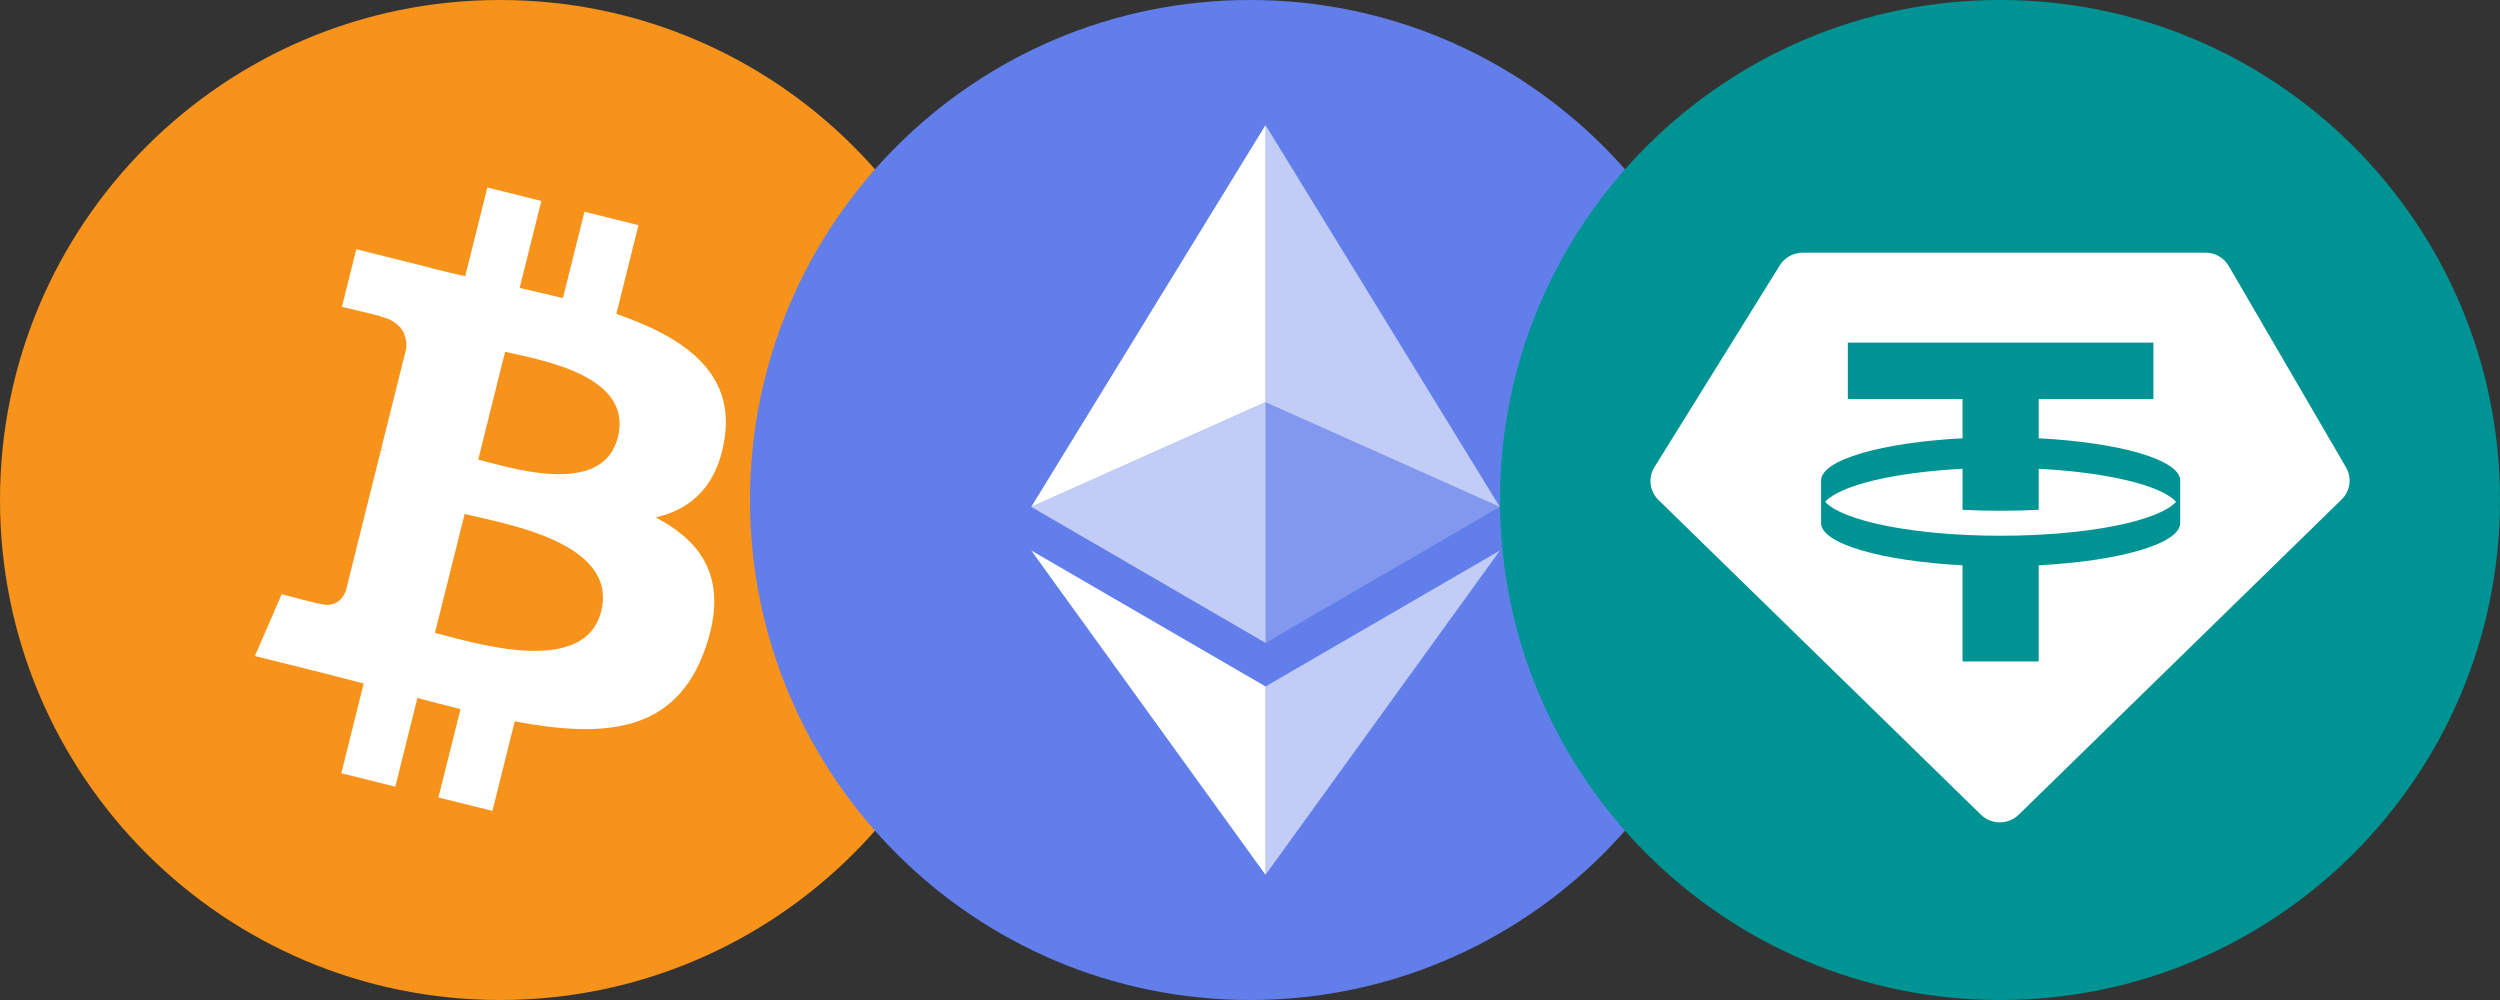
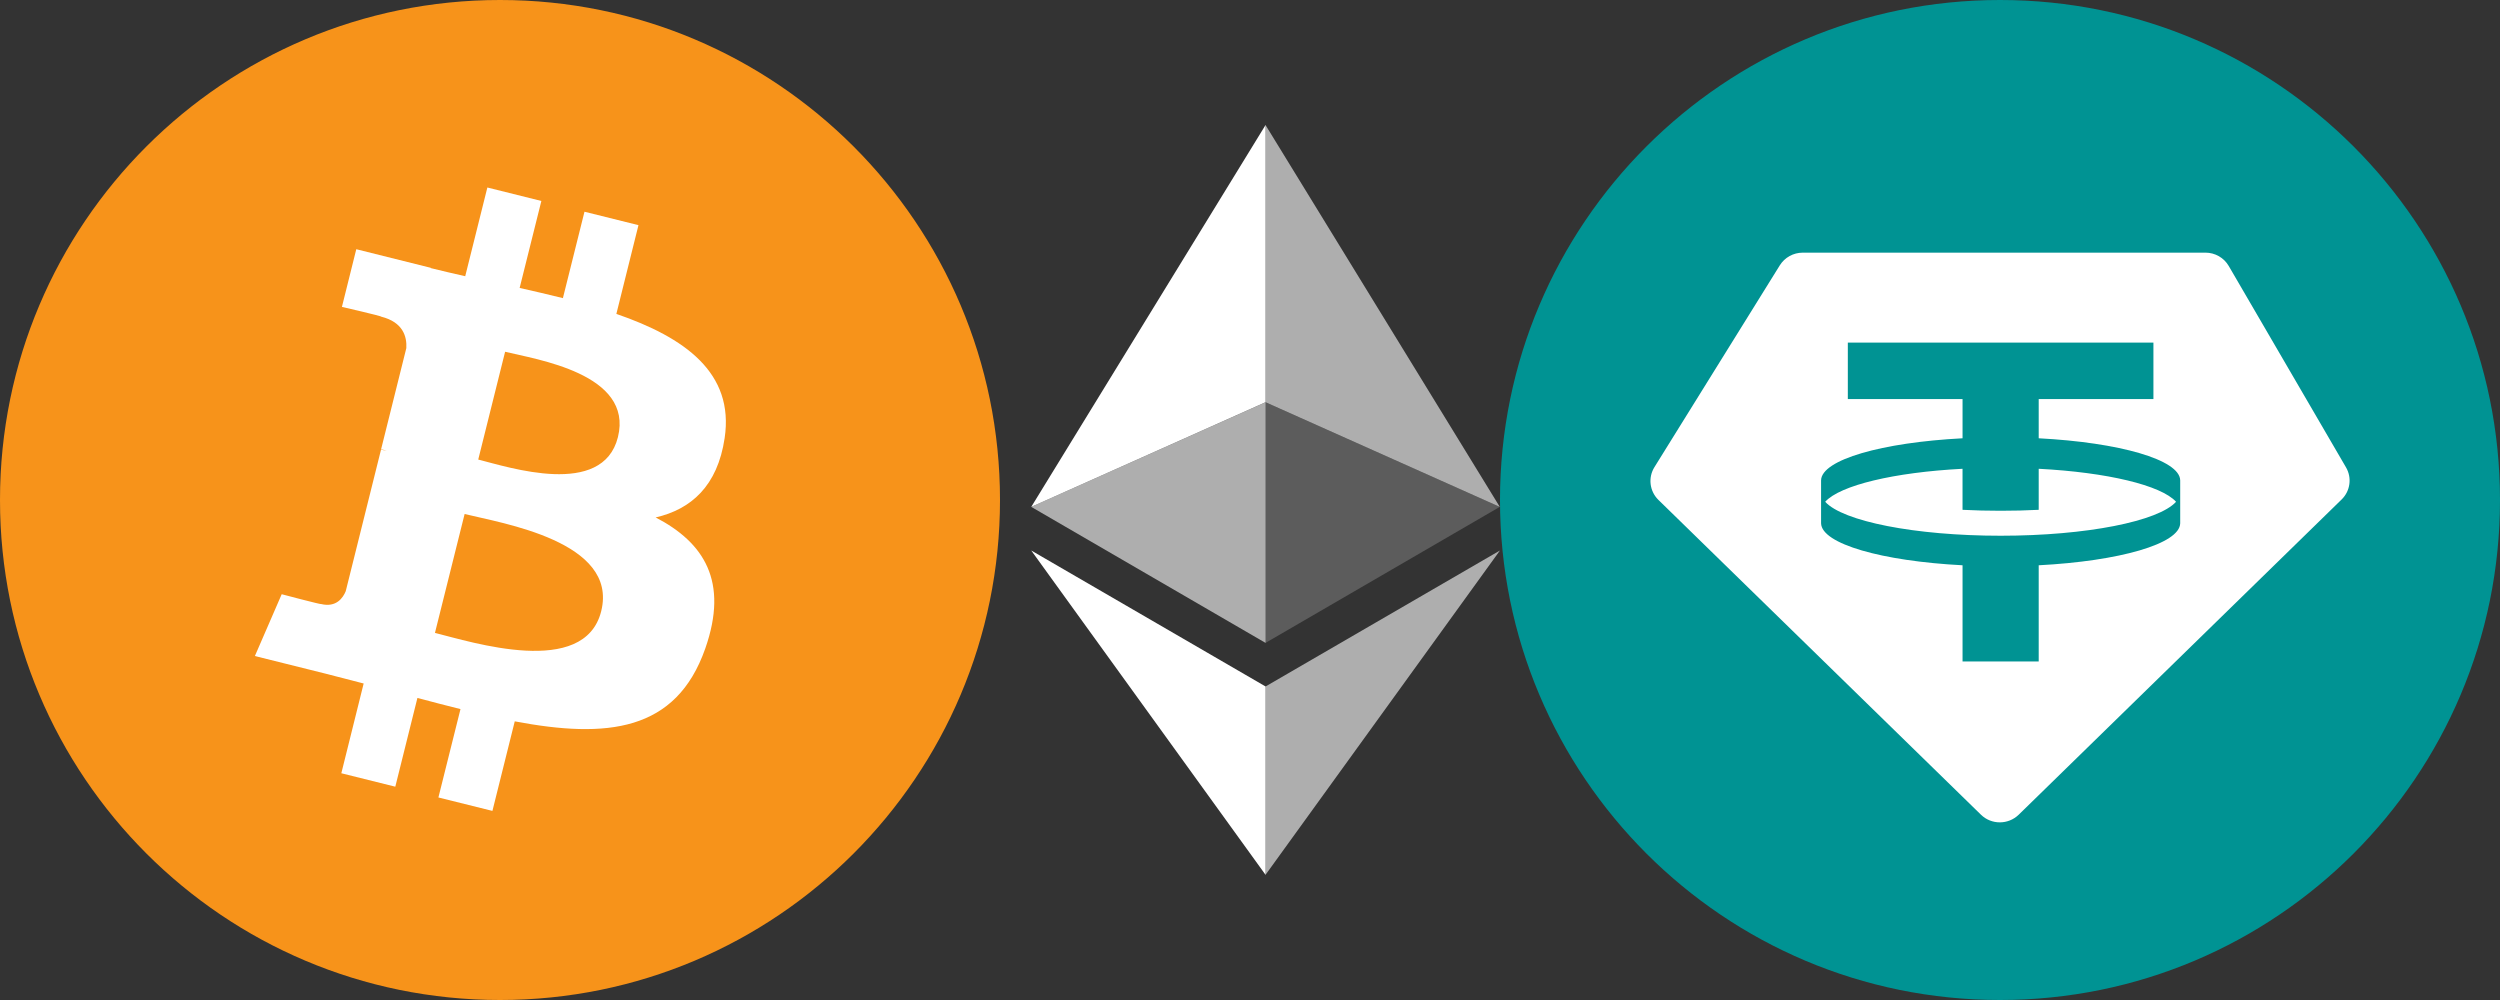
<svg xmlns="http://www.w3.org/2000/svg" width="160" height="64" viewBox="0 0 160 64" fill="none">
  <rect x="0" y="0" width="160" height="64" fill="#333333" stroke="none" />
  <path d="M32 64C49.673 64 64 49.673 64 32C64 14.327 49.673 0 32 0C14.327 0 0 14.327 0 32C0 49.673 14.327 64 32 64Z" fill="#F7931A" />
  <path d="M46.377 28.04C47.005 23.848 43.81 21.594 39.447 20.09L40.862 14.41L37.407 13.55L36.026 19.08C35.118 18.852 34.187 18.64 33.257 18.428L34.647 12.862L31.191 12L29.774 17.678C29.023 17.506 28.282 17.338 27.567 17.158L27.57 17.14L22.802 15.95L21.883 19.642C21.883 19.642 24.448 20.23 24.395 20.266C25.794 20.616 26.047 21.542 26.005 22.278L24.392 28.748C24.488 28.772 24.613 28.808 24.753 28.862L24.387 28.772L22.127 37.836C21.954 38.26 21.52 38.898 20.541 38.656C20.576 38.706 18.029 38.03 18.029 38.03L16.312 41.986L20.812 43.108C21.648 43.318 22.468 43.538 23.274 43.744L21.845 49.488L25.299 50.348L26.715 44.668C27.659 44.922 28.575 45.158 29.471 45.382L28.058 51.038L31.515 51.898L32.944 46.166C38.84 47.282 43.273 46.832 45.139 41.5C46.642 37.208 45.065 34.73 41.962 33.116C44.222 32.596 45.922 31.11 46.377 28.04ZM38.477 39.116C37.41 43.41 30.18 41.088 27.837 40.506L29.736 32.896C32.081 33.482 39.594 34.64 38.477 39.116ZM39.547 27.978C38.572 31.884 32.556 29.898 30.607 29.412L32.327 22.512C34.276 22.998 40.562 23.904 39.547 27.978Z" fill="white" />
-   <path d="M80 64C97.673 64 112 49.673 112 32C112 14.327 97.673 0 80 0C62.327 0 48 14.327 48 32C48 49.673 62.327 64 80 64Z" fill="#627EEA" />
  <path d="M80.992 8V25.74L95.986 32.44L80.992 8Z" fill="white" fill-opacity="0.602" />
  <path d="M80.996 8L66 32.44L80.996 25.74V8Z" fill="white" />
  <path d="M80.992 43.936V55.99L95.996 35.232L80.992 43.936Z" fill="white" fill-opacity="0.602" />
  <path d="M80.996 55.99V43.934L66 35.232L80.996 55.99Z" fill="white" />
  <path d="M80.992 41.146L95.986 32.44L80.992 25.744V41.146Z" fill="white" fill-opacity="0.2" />
  <path d="M66 32.44L80.996 41.146V25.744L66 32.44Z" fill="white" fill-opacity="0.602" />
  <path d="M128 64C145.673 64 160 49.673 160 32C160 14.327 145.673 0 128 0C110.327 0 96 14.327 96 32C96 49.673 110.327 64 128 64Z" fill="#009393" />
  <path fill-rule="evenodd" clip-rule="evenodd" d="M128.041 34.287C133.545 34.287 138.144 33.357 139.268 32.114C138.313 31.059 134.861 30.229 130.477 30.002V32.628C129.693 32.669 128.877 32.689 128.041 32.689C127.205 32.689 126.389 32.669 125.602 32.628V30.002C121.22 30.229 117.766 31.059 116.812 32.114C117.937 33.357 122.537 34.287 128.041 34.287H128.041ZM137.819 21.925V25.542H130.477V28.05C135.634 28.318 139.504 29.42 139.533 30.739V33.49C139.504 34.809 135.634 35.909 130.477 36.178V42.333H125.603V36.178C120.446 35.91 116.578 34.809 116.549 33.49V30.739C116.578 29.42 120.446 28.318 125.603 28.05V25.542H118.261V21.925H137.82H137.819ZM115.374 16.169H141.147C141.763 16.169 142.33 16.493 142.637 17.019L150.145 29.912C150.534 30.581 150.419 31.425 149.864 31.966L129.197 52.141C128.526 52.794 127.449 52.794 126.781 52.141L106.139 31.994C105.572 31.439 105.465 30.57 105.883 29.898L113.909 16.979C114.222 16.477 114.777 16.17 115.375 16.17L115.374 16.169Z" fill="white" />
</svg>